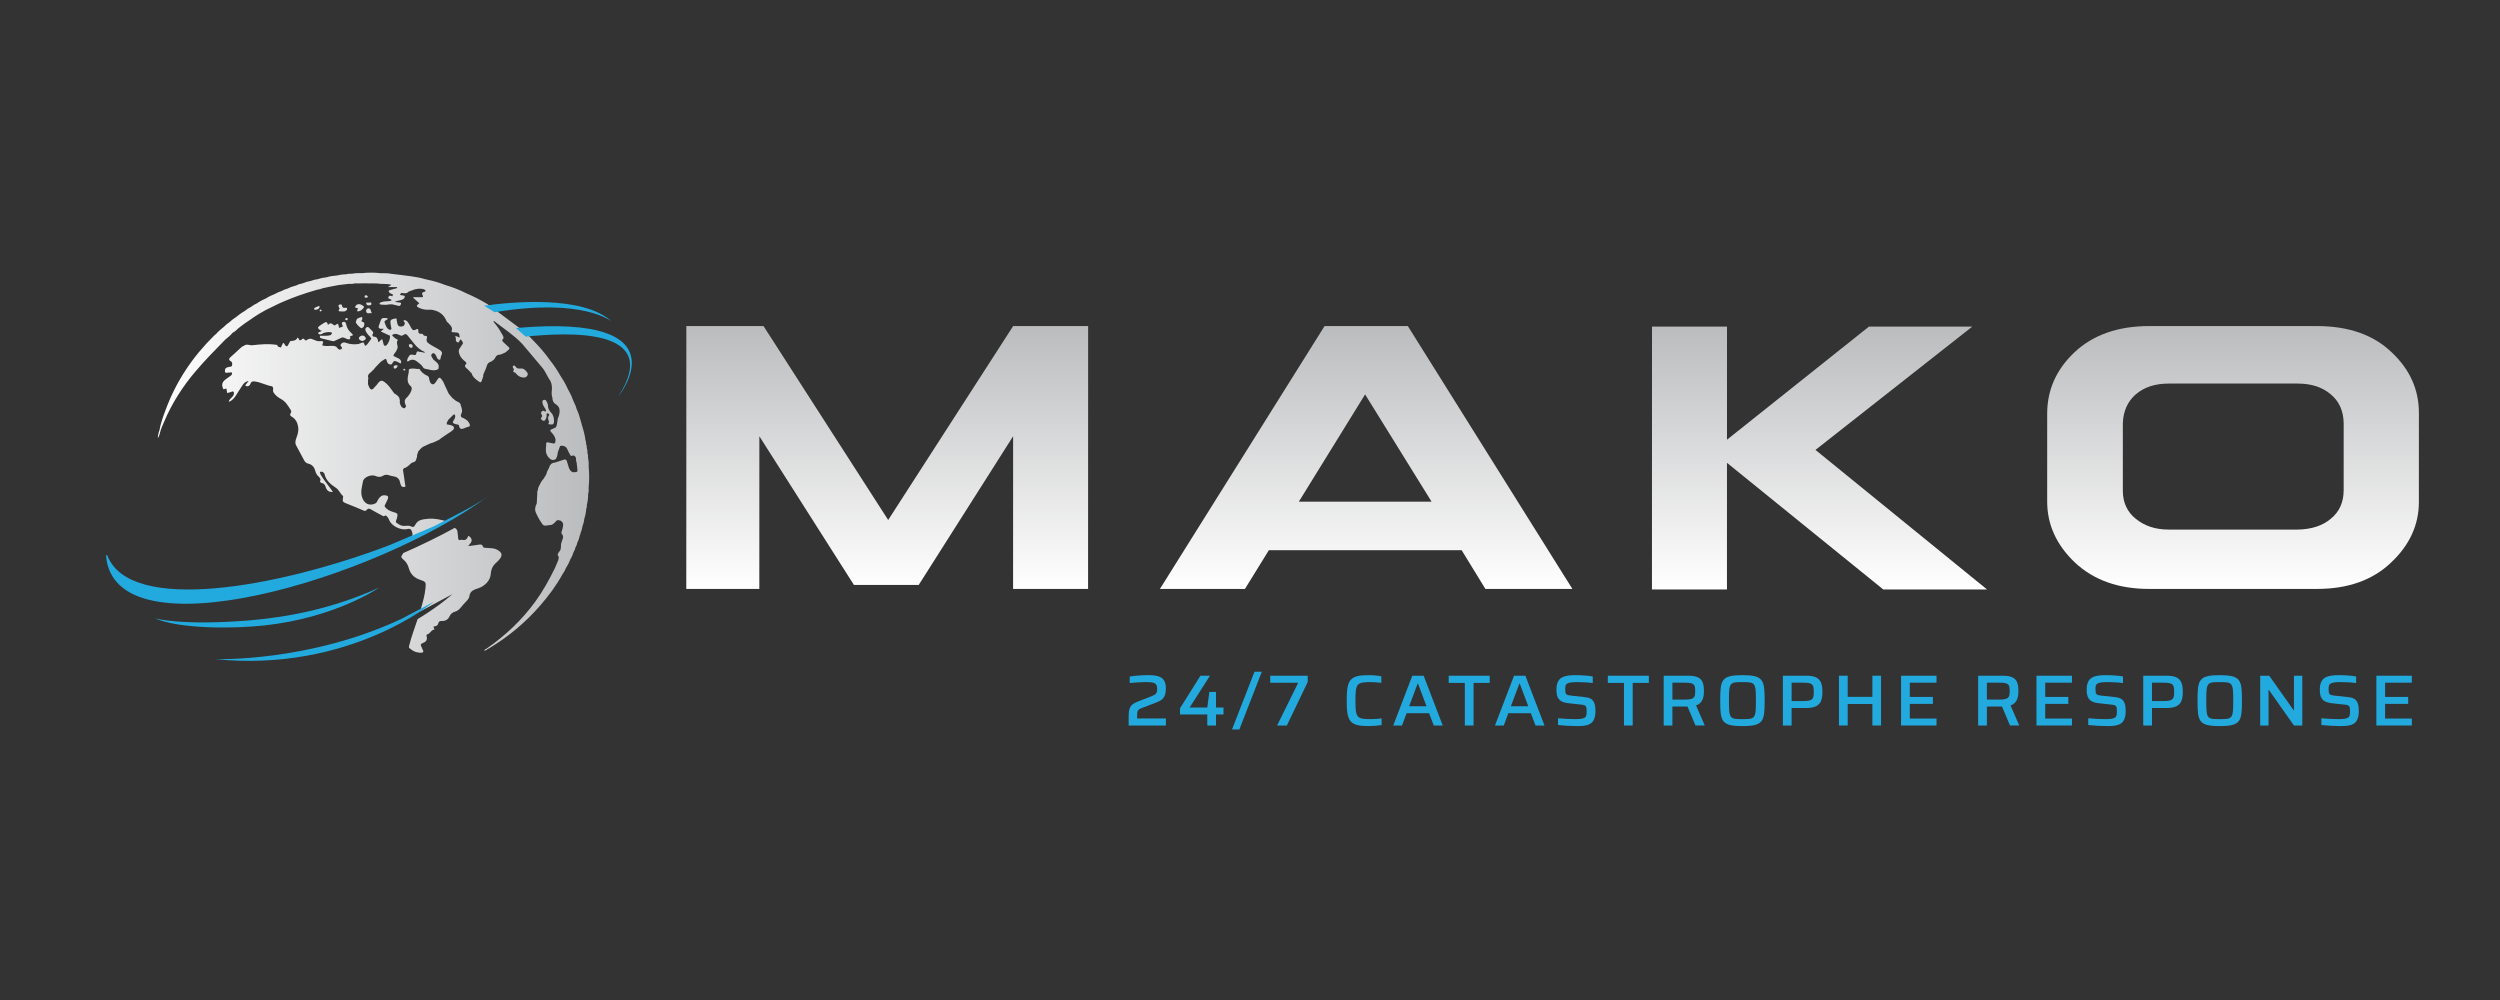
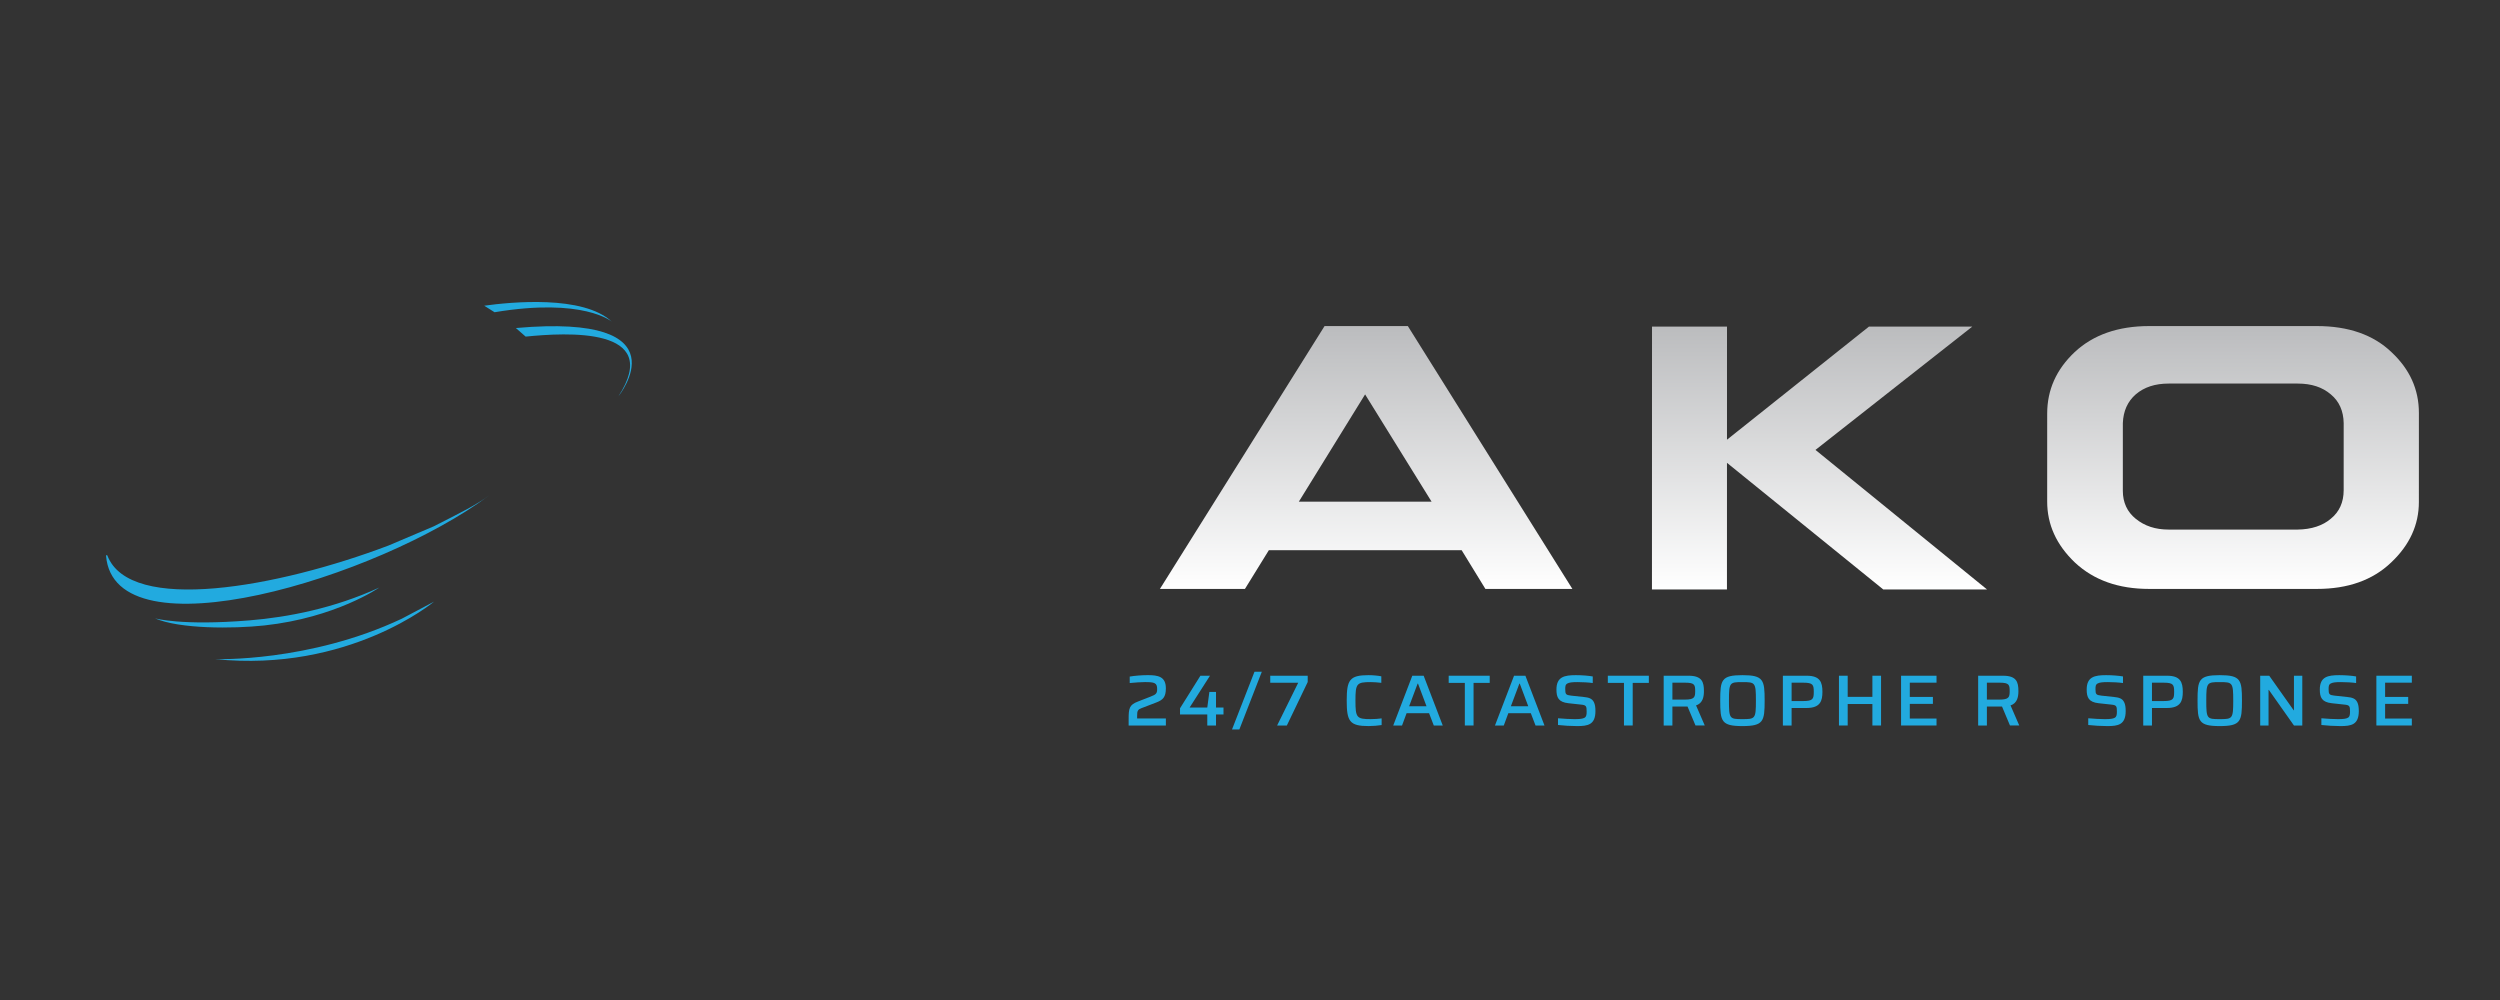
<svg xmlns="http://www.w3.org/2000/svg" xmlns:xlink="http://www.w3.org/1999/xlink" version="1.1" id="Layer_1" x="0px" y="0px" width="300px" height="120px" viewBox="0 0 300 120" xml:space="preserve">
  <rect x="0" y="0" width="300" height="120" fill="#333333" stroke="none" />
  <g id="Logo2_00000074416221456914054210000009405177705970172063_">
    <g>
      <linearGradient id="SVGID_1_" gradientUnits="userSpaceOnUse" x1="106.466" y1="70.672" x2="106.466" y2="39.129">
        <stop offset="0" style="stop-color:#FFFFFF" />
        <stop offset="1" style="stop-color:#BBBCBE" />
      </linearGradient>
-       <path fill="url(#SVGID_1_)" d="M110.243,70.196h-7.769L91.123,52.351l-0.004,18.321h-8.764l0.007-31.543h9.261l14.959,23.27 l14.996-23.27h8.999l-0.007,31.543h-8.999l0.003-18.321L110.243,70.196z" />
    </g>
    <g>
      <linearGradient id="SVGID_2_" gradientUnits="userSpaceOnUse" x1="163.938" y1="70.671" x2="163.938" y2="39.129">
        <stop offset="0" style="stop-color:#FFFFFF" />
        <stop offset="1" style="stop-color:#BBBCBE" />
      </linearGradient>
      <path fill="url(#SVGID_2_)" d="M168.941,39.129h-9.994L139.19,70.671h10.203l2.871-4.649h7.559h5.618h9.956l2.851,4.649h10.438 L168.941,39.129z M165.441,60.199h-2.855h-6.725l7.951-12.872l7.977,12.872H165.441z" />
    </g>
    <g>
      <linearGradient id="SVGID_3_" gradientUnits="userSpaceOnUse" x1="218.339" y1="70.735" x2="218.339" y2="39.192">
        <stop offset="0" style="stop-color:#FFFFFF" />
        <stop offset="1" style="stop-color:#BBBCBE" />
      </linearGradient>
      <path fill="url(#SVGID_3_)" d="M217.857,53.989l20.587,16.747h-12.452l-18.755-15.197l-0.003,15.197h-9l0.007-31.543h8.999 l-0.003,13.572l17.034-13.572h12.401L217.857,53.989z" />
    </g>
    <g>
      <linearGradient id="SVGID_4_" gradientUnits="userSpaceOnUse" x1="267.965" y1="70.672" x2="267.965" y2="39.129">
        <stop offset="0" style="stop-color:#FFFFFF" />
        <stop offset="1" style="stop-color:#BBBCBE" />
      </linearGradient>
      <path fill="url(#SVGID_4_)" d="M245.663,49.627c0-2.851,1.099-5.3,3.297-7.375c2.223-2.074,5.207-3.124,8.948-3.124h20.118 c3.793,0,6.776,1.049,8.946,3.124c2.197,2.05,3.296,4.474,3.296,7.299l-0.003,10.697c0,2.724-1.1,5.149-3.325,7.248 c-2.223,2.125-5.181,3.175-8.92,3.175h-20.118c-3.689,0-6.646-1.049-8.921-3.175c-2.223-2.125-3.321-4.549-3.32-7.323 L245.663,49.627z M275.72,63.549c1.674-0.025,3.008-0.475,3.977-1.3c1.02-0.825,1.543-1.974,1.543-3.424l0.002-8.048 c-0.026-1.475-0.548-2.625-1.542-3.449c-1.021-0.875-2.329-1.3-3.976-1.3h-15.488c-1.621,0-2.93,0.425-3.951,1.3 c-0.969,0.85-1.492,1.998-1.543,3.449l-0.001,8.123c-0.001,1.399,0.523,2.524,1.542,3.349c1.073,0.876,2.38,1.3,3.951,1.3H275.72z " />
    </g>
    <g id="Globe_00000147200654044001871510000005758998264053613991_">
      <linearGradient id="SVGID_5_" gradientUnits="userSpaceOnUse" x1="18.937" y1="55.525" x2="70.699" y2="55.525">
        <stop offset="0" style="stop-color:#FFFFFF" />
        <stop offset="1" style="stop-color:#BBBCBE" />
      </linearGradient>
-       <path fill="url(#SVGID_5_)" d="M48.819,64.999c0.012-0.004,0.022-0.011,0.03-0.02c0.095-0.099,0.205-0.19,0.336-0.273 c0.071-0.045,0.135-0.112,0.182-0.18c0.204-0.292,0.146-0.601,0.005-0.886c-0.138-0.275-0.412-0.161-0.644-0.129 c-0.724,0.099-1.686-0.397-1.992-1.028c-0.079-0.161-0.125-0.341-0.268-0.468c-0.091-0.08-0.143-0.253-0.34-0.09 c-0.092,0.075-0.236-0.037-0.345-0.097c-0.417-0.228-0.844-0.441-1.246-0.689c-0.221-0.136-0.381-0.155-0.541,0.054 c-0.115,0.149-0.219,0.14-0.407,0.055c-0.649-0.293-1.32-0.548-1.982-0.816c-0.501-0.202-0.519-0.232-0.44-0.747 c0.008-0.055,0.024-0.14-0.007-0.166c-0.345-0.284-0.468-0.728-0.862-0.987c-0.63-0.414-1.196-0.894-1.359-1.654 c-0.009-0.045-0.04-0.089-0.072-0.124c-0.106-0.119-0.268-0.19-0.407-0.142c-0.181,0.065,0.035,0.2-0.007,0.305 c0.425,0.74,1.005,1.386,1.496,2.109c-0.457,0.054-0.74-0.138-0.882-0.62c-0.068-0.228-0.16-0.376-0.417-0.433 c-0.165-0.037-0.303-0.115-0.209-0.331c0.073-0.166-0.069-0.288-0.159-0.414c-0.226-0.183-0.366-0.406-0.436-0.685 c-0.11-0.438-0.343-0.789-0.856-0.907c-0.235-0.053-0.39-0.203-0.497-0.408c-0.308-0.585-0.622-1.169-0.941-1.749 c-0.189-0.343-0.083-0.674,0.039-1c0.157-0.42,0.267-0.835,0.184-1.289c-0.091-0.492-0.294-0.911-0.756-1.18 c-0.204-0.119-0.263-0.265-0.137-0.435c0.118-0.161,0.068-0.278-0.02-0.418c-0.309-0.487-0.585-0.981-1.155-1.284 c-0.352-0.187-0.681-0.451-0.896-0.799c-0.082-0.155-0.039-0.316-0.024-0.476c-0.066-0.075-0.01-0.217-0.173-0.246 c-0.687-0.117-1.295-0.468-1.992-0.571c-0.288-0.043-0.454-0.017-0.559,0.246c-0.062,0.157-0.151,0.31-0.362,0.325 c-0.091,0.007-0.192-0.007-0.241-0.08c-0.047-0.072,0.045-0.124,0.085-0.178c0.083-0.114,0.173-0.222,0.297-0.379 c-0.373,0.065-0.572,0.263-0.727,0.491c-0.28,0.411-0.533,0.837-0.804,1.252c-0.205,0.313-0.436,0.605-0.849,0.769 c-0.003-0.188,0.107-0.288,0.203-0.392c0.075-0.081,0.162-0.152,0.232-0.235c0.14-0.168,0.244-0.394,0.137-0.563 c-0.106-0.166-0.308,0.036-0.471,0.051c-0.098,0.008-0.193,0.048-0.31,0.079c-0.018-0.132-0.037-0.248-0.05-0.364 c-0.015-0.144-0.065-0.235-0.231-0.131c-0.143,0.089-0.181,0.032-0.231-0.097c-0.14-0.36-0.095-0.668,0.207-0.946 c0.221-0.202,0.486-0.343,0.719-0.527c0.119-0.095,0.231-0.224,0.158-0.37c-0.059-0.12-0.205-0.008-0.312-0.023 c-0.049-0.006-0.103,0.015-0.152,0.007c-0.121-0.02-0.306,0.106-0.35-0.083c-0.047-0.199-0.037-0.414,0.203-0.527 c0.089-0.041,0.194-0.053,0.291-0.079c0.128-0.035,0.317-0.01,0.34-0.171c0.024-0.168,0.065-0.376-0.13-0.49 c-0.346-0.203-0.225-0.367,0.009-0.566c0.354-0.303,0.688-0.627,1.03-0.942c0.154-0.145,0.304-0.296,0.519-0.364 c0.335-0.288,0.713-0.006,1.065-0.072c0.92-0.103,1.84-0.186,2.765-0.053c0.144-0.008,0.205,0.075,0.239,0.189 c0.025,0.019,0.051,0.039,0.077,0.058c0.097,0.028,0.194,0.056,0.29,0.084c0.087-0.184,0.173-0.368,0.262-0.556 c0.241,0.071,0.191,0.416,0.48,0.416c0.162-0.16,0.225-0.374,0.344-0.556c0.023-0.096,0.111-0.086,0.181-0.09 c0.322-0.015,0.6-0.097,0.713-0.393c0.235,0.011,0.123,0.464,0.469,0.265c0.125-0.15,0.255-0.228,0.405-0.026 c0.176,0.237,0.287-0.054,0.434-0.046c0.243-0.15,0.459-0.019,0.675,0.065c0.197,0.076,0.383,0.17,0.61,0.162 c0.568-0.021,0.569-0.016,0.383,0.49c0.396,0.164,0.814,0.056,1.221,0.07c0.259,0.009,0.47,0.037,0.604,0.265 c0.101,0.169,0.251,0.225,0.448,0.152c0.041-0.079,0.169-0.149,0.076-0.247c-0.129-0.135-0.234-0.26-0.068-0.428 c0.183-0.185,0.394-0.192,0.623-0.085c0.467,0.16,0.948,0.195,1.439,0.123c0.024-0.013,0.05-0.023,0.075-0.027 c0.091-0.032,0.184-0.065,0.274-0.1c0.19-0.075,0.301-0.123,0.373,0.164c0.087,0.348,0.246,0.065,0.365-0.031 c0.154-0.214,0.309-0.428,0.463-0.642c-0.09-0.245-0.337-0.379-0.475-0.592c-0.099-0.152-0.215-0.294-0.238-0.479 c-0.019-0.148,0.043-0.245,0.19-0.313c0.146-0.068,0.206,0.024,0.282,0.102c0.111,0.115,0.218,0.233,0.335,0.342 c0.117,0.11,0.184,0.214,0.082,0.374c-0.097,0.153-0.041,0.312,0.145,0.325c0.367,0.025,0.446,0.244,0.484,0.518 c0.007,0.056,0.017,0.121,0.097,0.135c0.098-0.138,0.218-0.253,0.4-0.369c0.059,0.211,0.125,0.4,0.161,0.595 c0.046,0.235,0.169,0.258,0.366,0.15c0.28-0.334,0.42-0.714,0.418-1.14v-0.001c-0.361-0.167-0.721-0.333-1.106-0.51 c0.134-0.121,0.233-0.209,0.337-0.302c-0.111-0.074-0.209-0.004-0.301-0.017c-0.217-0.028-0.365-0.113-0.28-0.355 c0.043-0.124,0.083-0.249,0.127-0.374c0.213-0.61,0.213-0.61,0.923-0.548c0.044,0.067-0.004,0.111-0.049,0.152 c-0.123,0.113-0.398,0.136-0.295,0.386c0.123,0.294,0.184,0.631,0.505,0.813c0.103,0.058,0.249,0.082,0.309-0.085 c-0.046-0.279-0.127-0.558-0.126-0.838c0.001-0.327,0.35-0.332,0.576-0.389c0.252-0.063,0.146,0.183,0.19,0.294 c0.026,0.065,0.034,0.138,0.046,0.208c0.072,0.438,0.292,0.551,0.768,0.392c0.102-0.169,0.264-0.332,0.037-0.527 c-0.039-0.033-0.064-0.118,0.001-0.155c0.045-0.025,0.123-0.023,0.175-0.006c0.231,0.079,0.337,0.274,0.45,0.456 c0.094,0.15,0.169,0.313,0.251,0.47c0.14,0.228,0.293,0.372,0.591,0.17c0.178-0.12,0.28-0.025,0.264,0.17 c-0.02,0.251,0.085,0.383,0.368,0.359c0.097-0.008,0.19,0.022,0.22,0.106c0.082,0.223,0.403,0.086,0.448,0.225 c0.048,0.148-0.099,0.334-0.031,0.514c0.021,0.055,0.043,0.11,0.066,0.165c0.432,0.396,0.998,0.603,1.484,0.924 c0.256,0.17,0.366,0.328,0.229,0.606c-0.047,0.095-0.065,0.204-0.098,0.306c-0.033,0.098-0.009,0.256-0.136,0.268 c-0.144,0.013-0.243-0.113-0.307-0.235c-0.065-0.128-0.104-0.271-0.188-0.386c-0.176-0.241-0.365-0.218-0.518,0.05 c0.031,0.208,0.164,0.372,0.27,0.548c0.278,0.272,0.705,0.446,0.638,0.936c-0.026,0.195-0.043,0.247-0.299,0.313 c-0.467,0.121-0.839-0.069-1.253-0.126c-0.13-0.018-0.256-0.067-0.316-0.178c-0.155-0.282-0.419-0.462-0.662-0.663 c-0.326-0.251-0.665-0.392-1.057-0.11c-0.056,0.04-0.139,0.094-0.198,0.017c-0.027-0.034-0.003-0.11,0.012-0.164 c0.034-0.126,0.062-0.256,0.167-0.353c0.091-0.256,0.306-0.314,0.543-0.245c0.229,0.067,0.357,0.043,0.387-0.199 c0.031-0.246,0.184-0.239,0.374-0.153c0.232-0.017,0.442,0.135,0.677,0.077c-0.026-0.025-0.049-0.06-0.081-0.074 c-0.957-0.4-1.408-1.262-2.026-1.968c-0.163-0.186-0.309-0.222-0.463-0.086c-0.183,0.16-0.335,0.12-0.513,0.034 c-0.255-0.124-0.516-0.205-0.797-0.068c-0.026,0.049-0.053,0.098-0.079,0.148c0.211,0.125,0.334,0.355,0.589,0.431 c0.038,0.011,0.096,0.089,0.092,0.095c-0.309,0.358,0.179,0.794-0.129,1.15c-0.053,0.288-0.377,0.451-0.398,0.753 c0.202,0.096,0.407,0.187,0.604,0.292c0.238,0.127,0.375,0.308,0.306,0.583c-0.119,0.027-0.193-0.049-0.278-0.09 c-0.551-0.269-0.551-0.27-0.845,0.222c-0.276,0.066-0.476-0.07-0.543-0.284c-0.142-0.449-0.121-0.456-0.527-0.185 c-0.083,0.055-0.163,0.11-0.245,0.166c-0.203,0.212-0.407,0.424-0.612,0.636c-0.047,0.057-0.096,0.114-0.143,0.171 c-0.048,0.095-0.121,0.169-0.218,0.222l0.001,0.001c-0.188,0.275-0.633,0.405-0.542,0.839c0.054,0.072,0.053,0.143-0.001,0.215 c-0.006,0.19-0.012,0.38-0.018,0.57c0.054,0.145,0.091,0.299,0.167,0.433c0.134,0.233,0.309,0.346,0.53,0.069 c0.129-0.142,0.258-0.284,0.388-0.426c0.402-0.594,0.609-0.608,1.195-0.06c0.342,0.32,0.582,0.737,0.867,1.11 c0.335,0.195,0.66,0.398,0.667,0.826c0.028,0.008,0.038,0.018,0.031,0.031c-0.007,0.013-0.015,0.02-0.023,0.02 c0.001,0.095,0.001,0.19,0.002,0.286c0.094,0.298,0.178,0.604,0.597,0.636c0.053-0.089,0.107-0.179,0.161-0.268 c-0.259-0.513-0.225-0.776,0.146-1.089c0.264-0.308,0.494-0.631,0.533-1.041c-0.026-0.072-0.052-0.143-0.077-0.215 c-0.635-0.501-0.393-1.129-0.285-1.738c-0.002-0.124-0.024-0.251,0.057-0.364c0.344-0.104,0.689-0.05,1.034-0.003 c0.068-0.024,0.134-0.027,0.201,0.007c0.204,0.355,0.503,0.61,0.894,0.784c0.142,0.064,0.264,0.18,0.251,0.359 c0.086,0.284,0.074,0.631,0.501,0.7c0.221-0.114,0.336-0.308,0.453-0.507c0.234-0.396,0.337-0.396,0.614-0.015 c0.166,0.227,0.255,0.488,0.369,0.738c0.133,0.293,0.274,0.584,0.411,0.875c0.306,0.417,0.644,0.802,1.15,1.022 c0.18,0.079,0.302,0.206,0.305,0.406c0.125,0.336,0.241,0.668,0.053,1.023c-0.067,0.126-0.068,0.276,0.037,0.402 c0.408,0.154,0.766,0.365,0.953,0.762c0.088,0.188,0.095,0.343-0.18,0.395c-0.122,0.023-0.243,0.07-0.356,0.12 c-0.336,0.145-0.636,0.234-0.717-0.258c-0.032-0.189-0.236-0.149-0.371-0.188c-0.423-0.122-0.454-0.185-0.234-0.532 c0.136-0.211,0.233-0.423,0.063-0.659c-0.051,0.024-0.102,0.048-0.153,0.071c-0.195,0.195-0.39,0.39-0.585,0.585 c-0.074,0.181-0.261,0.333-0.168,0.559c0.162,0.031,0.325,0.051,0.482,0.094c0.412,0.11,0.484,0.382,0.163,0.646 c-0.178,0.148-0.388,0.264-0.582,0.394c-0.253,0.172-0.506,0.344-0.759,0.515c-0.149,0.155-0.338,0.254-0.539,0.337 c-0.237,0.136-0.492,0.232-0.761,0.292c-0.306,0.142-0.612,0.284-0.918,0.426c-0.199,0.154-0.373,0.331-0.524,0.528 c0.007,0.023,0,0.041-0.02,0.055c-0.035,0.108-0.072,0.217-0.107,0.325c-0.003,0.022-0.008,0.044-0.022,0.063 c-0.004,0.143,0.009,0.288-0.077,0.417c-0.018,0.277-0.186,0.425-0.466,0.479c-0.308,0.128-0.455,0.443-0.765,0.569 c-0.04,0.043-0.079,0.088-0.152,0.067c-0.186,0.07-0.246,0.181-0.213,0.379c0.093,0.539,0.163,1.082,0.234,1.624 c0.012,0.093,0.125,0.228-0.032,0.278c-0.159,0.052-0.346,0.029-0.435-0.13c-0.075-0.133-0.114-0.288-0.146-0.437 c-0.087-0.397-0.328-0.625-0.761-0.686c-0.198-0.028-0.394-0.084-0.585-0.146c-0.244-0.078-0.459-0.074-0.684,0.068 c-0.283,0.18-0.585,0.179-0.9,0.033c-0.503-0.233-1.414,0.13-1.507,0.64c-0.119,0.647-0.342,1.281-0.089,1.971 c0.258,0.707,0.831,1.019,1.554,0.691c0.203-0.092,0.248-0.32,0.358-0.49c0.186-0.287,0.396-0.53,0.805-0.498 c0.376,0.029,0.474,0.171,0.328,0.492c-0.115,0.249-0.237,0.495-0.356,0.743c0.001,0.034,0.001,0.067,0.001,0.101 c0.232,0.356,0.585,0.541,1,0.661c0.59,0.169,0.595,0.206,0.476,0.747c-0.041,0.187-0.238,0.423-0.043,0.566 c0.261,0.19,0.555,0.385,0.923,0.364c0.3-0.016,0.589-0.078,0.883,0.09c0.215,0.122,0.354-0.069,0.437-0.23 c0.308-0.603,0.858-0.64,1.49-0.71c0.811-0.091,1.531,0.1,2.272,0.299 M57.989,44.95c-0.001,0.001-0.001,0.002-0.001,0.003 C58.008,44.948,58.001,44.95,57.989,44.95z M40.17,39.062c-0.261-0.099-0.471-0.497-0.819-0.056 c-0.069-0.418-0.257-0.418-0.52-0.219c-0.109,0.082-0.237,0.14-0.348,0.219c-0.42,0.3-0.419,0.317-0.038,0.652 c0.055,0.017,0.111,0,0.167-0.015c-0.039,0.037-0.069,0.083-0.094,0.135c-0.126,0.07-0.393,0.055-0.316,0.252 c0.047,0.12,0.287,0.131,0.442,0.029c0.262-0.174,0.561-0.2,0.866-0.209c0.1,0.038,0.247-0.027,0.304,0.08 c0.069,0.134-0.093,0.193-0.153,0.286c-0.333,0.101-0.675,0.069-1.015,0.077c-0.09,0.002-0.228-0.052-0.259,0.073 c-0.028,0.118,0.076,0.211,0.183,0.24c0.445,0.119,0.894,0.229,1.344,0.328c0.121,0.027,0.252-0.01,0.36-0.084 c0.255-0.117,0.51-0.234,0.766-0.352c0.246-0.032,0.425,0.13,0.637,0.192c0.293,0.086,0.391,0.013,0.339-0.251 c-0.022-0.113,0.056-0.122,0.116-0.132c0.343-0.053,0.195-0.193,0.06-0.314c-0.287-0.259-0.52-0.548-0.614-0.919 c-0.055-0.215-0.082-0.534-0.4-0.441c-0.321,0.094-0.054,0.357-0.026,0.546c-0.153,0.058-0.301,0.114-0.447,0.17 c-0.087-0.167-0.042-0.36-0.178-0.499C40.383,38.901,40.265,38.965,40.17,39.062z M65.144,50.469 c0.222,0.124,0.278-0.098,0.356-0.209c0.138-0.199,0.059-0.454,0.121-0.685c0.233,0.064,0.382,0.134,0.219,0.352 c-0.115,0.154-0.073,0.316-0.031,0.48c0.026,0.1,0.117,0.19,0.05,0.305c-0.134,0.23,0.032,0.204,0.198,0.226 c0.314,0.041,0.416-0.064,0.424-0.36c0.009-0.398-0.056-0.758-0.349-1.058c-0.241-0.246-0.377-0.53-0.379-0.867 c0.007-0.161-0.077-0.295-0.144-0.433c-0.068-0.14-0.14-0.296-0.358-0.229c-0.219,0.067-0.165,0.241-0.146,0.386 c0.043,0.327,0.31,0.562,0.419,0.863l0,0c-0.02,0.079,0.018,0.232-0.161,0.112c-0.118-0.081-0.236-0.093-0.338,0.015 c-0.098,0.103-0.153,0.213-0.047,0.351c0.077,0.099,0.125,0.224,0.028,0.33C64.807,50.265,64.987,50.381,65.144,50.469z M61.65,44.65c0.23,0.04,0.298,0.233,0.444,0.354c0.196,0.163,0.421,0.31,0.821,0.302c0.253,0,0.541-0.332,0.367-0.581 c-0.194-0.278-0.421-0.553-0.849-0.501c-0.23,0.028-0.418-0.016-0.556-0.215c-0.051-0.075-0.136-0.208-0.272-0.117 c-0.109,0.073-0.102,0.177-0.012,0.278c0.08,0.091,0.071,0.199,0.031,0.305C61.601,44.539,61.537,44.63,61.65,44.65z M43.357,38.545c0.138-0.254,0.138-0.254,0.093-0.518c-0.625,0.182-0.625,0.182-0.74,0.579c-0.004,0.012-0.01,0.022-0.012,0.034 c-0.034,0.146,0.546,0.769,0.697,0.745c0.035-0.006,0.062-0.041,0.096-0.056c0.212-0.091,0.205-0.266,0.226-0.448 C43.751,38.604,43.482,38.651,43.357,38.545z M43.544,36.675c-0.139-0.082-0.274-0.169-0.445-0.178c-0.013,0-0.026-0.001-0.038,0 c-0.216,0.008-0.368,0.127-0.427,0.298c-0.066,0.192,0.14,0.135,0.242,0.171c0.102,0.037,0.068,0.1,0.032,0.169 c-0.139,0.277,0.045,0.245,0.224,0.194c0.198-0.058,0.341-0.189,0.469-0.341C43.712,36.855,43.691,36.762,43.544,36.675z M41.373,36.942c-0.2,0.007-0.315-0.057-0.328-0.25c-0.012-0.176-0.127-0.173-0.268-0.147c-0.184,0.034-0.171,0.154-0.134,0.272 c0.023,0.077,0.131,0.18,0.108,0.213c-0.311,0.444,0.095,0.311,0.31,0.343c0.105-0.004,0.233,0.02,0.328-0.021 c0.133-0.058,0.284-0.153,0.264-0.315C41.635,36.881,41.47,36.938,41.373,36.942z M43.068,40.609 c0.007,0.167,0.223,0.27,0.43,0.322c0.171-0.065,0.407-0.187,0.401-0.319c-0.007-0.15-0.194-0.356-0.409-0.348 C43.286,40.273,43.06,40.411,43.068,40.609z M44.247,37c-0.191-0.023-0.366,0.188-0.299,0.404 c0.106,0.341,0.411,0.097,0.677,0.196C44.469,37.357,44.534,37.035,44.247,37z M38.235,36.735c-0.184,0.101-0.45,0.11-0.539,0.311 c-0.058,0.129,0.106,0.115,0.188,0.121c0.251-0.013,0.42-0.116,0.473-0.341C38.373,36.761,38.29,36.705,38.235,36.735z M49.347,41.735c0.184,0.006,0.155-0.107,0.161-0.213c0.011-0.18-0.098-0.226-0.249-0.217c-0.13-0.01-0.216,0.017-0.193,0.154 C49.093,41.609,49.15,41.728,49.347,41.735z M47.533,43.832c-0.144,0.006-0.293,0.035-0.297,0.207 c-0.002,0.092,0.033,0.189,0.163,0.203c0.157-0.05,0.267-0.15,0.305-0.295C47.74,43.811,47.609,43.829,47.533,43.832z M43.916,35.43c-0.119-0.023-0.156,0.068-0.169,0.147c-0.021,0.136,0.105,0.143,0.198,0.155c0.102,0.014,0.158-0.053,0.197-0.161 C44.101,35.494,44.015,35.45,43.916,35.43z M41.427,38.282c-0.016,0.109,0.085,0.133,0.166,0.145 c0.102,0.015,0.112-0.069,0.128-0.138c0.007-0.082-0.019-0.141-0.123-0.117C41.528,38.188,41.438,38.199,41.427,38.282z M44.25,36.316c-0.031,0.001-0.06,0.001-0.09,0.002c-0.08-0.011-0.205-0.058-0.207,0.053c-0.005,0.159,0.086,0.282,0.29,0.275 c0.052-0.005,0.103-0.01,0.154-0.014c0.152-0.037,0.218-0.14,0.157-0.266C44.495,36.243,44.358,36.313,44.25,36.316z M38.466,37.145c-0.084-0.006-0.105,0.046-0.107,0.109c-0.003,0.07,0.041,0.108,0.114,0.109c0.072,0.001,0.123-0.034,0.117-0.104 C38.585,37.195,38.535,37.158,38.466,37.145z M48.472,44.236c-0.027,0.044-0.078,0.089-0.08,0.137 c-0.003,0.081,0.087,0.072,0.142,0.078c0.045,0.004,0.113,0.006,0.108-0.062C48.637,44.306,48.561,44.277,48.472,44.236z M58.474,36.481c-0.794-0.472-1.615-0.902-2.477-1.268c-0.807-0.408-1.646-0.74-2.519-0.998c-0.791-0.309-1.607-0.541-2.444-0.708 c-0.546-0.17-1.111-0.269-1.679-0.35c-0.379-0.063-2.222-0.28-2.502-0.309c0,0-0.001,0-0.002,0.001 c-0.176-0.078-0.801-0.06-0.927-0.063c-0.093-0.002-0.186-0.004-0.279-0.006c-0.73-0.085-1.461-0.084-2.192-0.001l0,0 c-0.406-0.004-0.813-0.022-1.213,0.07c-0.233,0.006-0.47-0.016-0.692,0.069c-0.388-0.001-0.767,0.055-1.142,0.145 c-0.419,0.027-0.832,0.093-1.232,0.216c0.024,0.001,0.043,0.003,0.058,0.005c-0.016-0.001-0.035-0.003-0.058-0.005 c-0.358,0.028-0.705,0.102-1.041,0.221c-0.291,0.036-0.571,0.107-0.841,0.213c-0.341,0.061-0.672,0.155-0.991,0.287 c-0.057,0.02-0.114,0.039-0.171,0.06c-0.186,0.006-0.346,0.083-0.505,0.162c-0.057,0.02-0.114,0.04-0.17,0.06l0,0 c-0.343,0.084-0.671,0.204-0.982,0.363c-0.245,0.063-0.477,0.154-0.692,0.282c-0.271,0.078-0.52,0.197-0.761,0.336 c-0.372,0.145-0.732,0.311-1.067,0.523c-0.407,0.178-0.797,0.386-1.157,0.637c-0.276,0.102-0.49,0.294-0.736,0.442 c-0.232,0.112-0.448,0.248-0.639,0.416c-0.404,0.23-0.776,0.501-1.13,0.793c-0.268,0.169-0.517,0.361-0.743,0.578 c-0.253,0.166-0.48,0.359-0.688,0.573c-0.336,0.259-0.653,0.537-0.932,0.85c-0.075,0.063-0.153,0.122-0.222,0.19 c-2.613,2.561-4.562,5.505-5.807,8.852c-0.307,0.824-0.618,1.649-0.764,2.517c-0.117,0.303-0.182,0.615-0.196,0.938 c0.163-0.213,0.211-0.462,0.274-0.706c0.102-0.44,0.313-0.843,0.486-1.259c0.917-2.198,2.203-4.201,3.765-6.042 c1.112-1.311,2.326-2.546,3.536-3.781c0.32-0.27,0.652-0.531,0.917-0.853c0.28-0.138,0.493-0.352,0.711-0.56l0,0 c0.222-0.169,0.444-0.337,0.665-0.505c0.431-0.294,0.86-0.589,1.291-0.884c0.18-0.113,0.358-0.226,0.537-0.34 c0.254-0.145,0.508-0.29,0.763-0.435c0.534-0.261,1.068-0.523,1.602-0.785c0.279-0.12,0.558-0.241,0.838-0.362 c0.23-0.093,0.459-0.186,0.689-0.279c0.254-0.095,0.508-0.19,0.763-0.286c0.355-0.12,0.711-0.24,1.067-0.36 c0.383-0.117,0.765-0.234,1.147-0.35c0.262-0.048,0.522-0.1,0.767-0.204c0.252-0.054,0.504-0.108,0.756-0.162 c0.356-0.068,0.714-0.136,1.07-0.204c0.344-0.042,0.688-0.084,1.032-0.126c0.058-0.001,0.12-0.007,0.187-0.023 c0.027-0.001,0.054-0.001,0.083-0.002c0.213,0.003,0.43,0.02,0.637-0.052c0.001,0,0.001,0,0.001,0 c0.422-0.004,0.843-0.006,1.265-0.01c0.476,0.005,0.951,0.009,1.426,0.013l0,0c0.568,0.107,1.158-0.011,1.725,0.157 c-0.049,0.168-0.282,0.104-0.337,0.276c0.293,0,0.571-0.001,0.85,0.001c0.094,0.001,0.218-0.036,0.214,0.12 c-0.282,0.079-0.56,0.166-0.843,0.232c-0.236,0.055-0.208,0.176-0.098,0.305c0.059,0.069,0.154,0.135,0.245,0.154 c0.254,0.052,0.171,0.177,0.098,0.309c-0.15-0.085-0.325-0.153-0.431,0.022c-0.209,0.348,0.318,0.228,0.351,0.441 c-0.179,0.126-0.385,0.107-0.581,0.121c-0.241,0.017-0.481,0.036-0.703,0.13c-0.077,0.033-0.178,0.07-0.154,0.173 c0.018,0.08,0.115,0.09,0.184,0.097c0.327,0.033,0.655,0.051,0.978-0.034c0.112-0.001,0.225-0.001,0.337-0.001l0,0 c0.255,0.059,0.512,0.11,0.764,0.18c0.232,0.064,0.251-0.111,0.3-0.23c0.071-0.176-0.096-0.151-0.195-0.167 c-0.169-0.029-0.348-0.015-0.529-0.124c0.291-0.069,0.555-0.131,0.819-0.193c0.201-0.073,0.374-0.223,0.362-0.4 c-0.009-0.149-0.253-0.124-0.402-0.152c-0.35-0.067-0.012-0.192-0.031-0.286c0.322,0.039,0.657,0.143,0.91-0.161 c0.256-0.091,0.512-0.182,0.768-0.274c0.154-0.024,0.309-0.048,0.463-0.072c0.261,0.012,0.53,0,0.753,0.166 c0.058,0.111,0.018,0.187-0.104,0.211c-0.281,0.056-0.341,0.191-0.208,0.426c0.087,0.154,0.047,0.235-0.163,0.226 c-0.278-0.013-0.558-0.003-0.837-0.006c-0.15-0.001-0.215,0.025-0.06,0.138c0.218,0.197,0.436,0.393,0.657,0.591 c-0.406,0.311-0.394,0.387,0.08,0.598c0.415,0.185,0.855,0.201,1.302,0.173c0.822,0.101,1.45,0.456,1.801,1.188 c0.066,0.137,0.111,0.294,0.263,0.382c0.257,0.281,0.594,0.52,0.436,0.978c-0.06,0.173,0.127,0.158,0.252,0.164 c0.633,0.034,0.644,0.044,0.722,0.641c-0.168-0.068-0.335-0.135-0.532-0.214c0.007,0.187,0.103,0.331,0.06,0.499 c-0.038,0.149,0.118,0.239,0.23,0.286c0.146,0.061,0.146-0.114,0.21-0.183c0.055-0.058,0.066-0.154,0.168-0.174 c0,0.001,0,0.001,0,0.001c0.077,0.117,0.154,0.234,0.23,0.351c0.003,0.048,0.007,0.097,0.011,0.145 c-0.127,0.191-0.254,0.382-0.38,0.574c-0.185,0.229-0.121,0.472-0.038,0.713c0.139,0.4,0.445,0.683,0.779,0.944 c0.018,0.066,0.077,0.171,0.051,0.193c-0.376,0.334-0.014,0.489,0.181,0.686c0.152,0.154,0.301,0.311,0.453,0.466 c0.089,0.341,0.329,0.577,0.606,0.794c0.509,0.4,0.541,0.392,0.711-0.225c0.085-0.128,0.069-0.272,0.077-0.412 c0-0.001,0-0.002-0.001-0.003c0.001,0,0.001,0,0.002,0c0.103-0.235,0.205-0.469,0.308-0.704c0.115-0.285,0.128-0.626,0.46-0.79 c0.02-0.007,0.039-0.017,0.06-0.027c0.097-0.012,0.173-0.058,0.236-0.128c0.18-0.1,0.314-0.236,0.388-0.42 c0.106-0.202,0.262-0.318,0.519-0.327c0.13-0.005,0.256-0.084,0.382-0.13c0.289-0.087,0.496-0.278,0.701-0.473 c0.11-0.105,0.124-0.189,0.002-0.298c-0.237-0.213-0.466-0.434-0.699-0.652c-0.043-0.082-0.133-0.181-0.048-0.255 c0.212-0.183,0.107-0.358,0.013-0.535c-0.088-0.167-0.19-0.327-0.287-0.489c-0.223-0.419-0.537-0.781-0.837-1.15l0,0 c0.165-0.085,0.243,0.06,0.332,0.128c1.064,0.811,2.188,1.56,3.112,2.522c0.11,0.128,0.22,0.256,0.328,0.385 c0.678,0.804,1.355,1.608,2.033,2.412c0.465,0.511,0.667,1.167,1.067,1.714c0.146,0.315,0.186,0.647,0.169,0.986 c-0.035,0.326-0.06,0.65,0.045,0.969c0.005,0.017,0.009,0.033,0.016,0.05c-0.015,0.323,0.144,0.614,0.397,0.767 c0.42,0.255,0.497,0.591,0.461,1c-0.026,0.121-0.05,0.243-0.075,0.364c-0.069,0.186-0.167,0.365-0.165,0.568 c-0.077,0.286-0.031,0.6-0.235,0.855c-0.125,0.057-0.244,0.13-0.374,0.168c-0.32,0.094-0.327,0.241-0.11,0.447 c0.247,0.234,0.407,0.513,0.478,0.835c-0.04,0.523-0.04,0.523-0.576,0.41c-0.048-0.01-0.101-0.013-0.146-0.031 c-0.345-0.131-0.46-0.005-0.405,0.315c-0.057,0.453-0.095,0.909,0.186,1.315c0.168,0.243,0.398,0.48,0.732,0.432 c0.33-0.047,0.358-0.366,0.436-0.614c0.024-0.077,0.016-0.164,0.023-0.247c0.098-0.272,0.197-0.542,0.295-0.813 c0.457-0.086,0.752,0.072,0.906,0.492c0.073,0.2,0.201,0.383,0.303,0.575c0.047,0.088,0.081,0.162,0.225,0.111 c0.261-0.093,0.396,0.046,0.464,0.268c0.006,0.042,0.009,0.084,0.014,0.127c-0.006,0.128-0.009,0.256,0.064,0.372c0,0,0,0,0,0.001 c0.024,0.208,0.043,0.417,0.072,0.625c0.078,0.573,0.079,0.573-0.52,0.584c-0.27-0.103-0.398-0.315-0.481-0.557 c-0.083-0.246-0.163-0.494-0.23-0.745c-0.059-0.225-0.19-0.272-0.412-0.195c-0.318,0.111-0.639,0.213-0.959,0.317 c-0.001-0.001-0.001-0.001-0.003-0.002c-0.007-0.009-0.045,0.01-0.066,0.025c-0.483,0.027-0.635,0.354-0.744,0.72 c-0.153,0.219-0.248,0.46-0.306,0.714c-0.102,0.167-0.203,0.334-0.304,0.5c-0.199,0.212-0.354,0.45-0.46,0.715 c-0.129,0.197-0.217,0.408-0.234,0.641c-0.074,0.137-0.086,0.282-0.072,0.43c-0.02,0.379-0.039,0.759-0.058,1.138 c-0.005,0.026-0.011,0.051-0.015,0.077c-0.196,0.362-0.249,0.73-0.075,1.114c0.219,0.487,0.488,0.951,0.8,1.392 c0.246,0.212,0.521,0.086,0.789,0.058c0.459,0.018,0.658-0.326,0.921-0.58c0.394-0.051,0.645,0.101,0.749,0.463 c-0.009,0.299-0.07,0.589-0.179,0.869c-0.065,0.166-0.046,0.3,0.107,0.409l0,0c0.014,0.059,0.029,0.118,0.042,0.177 c0.003,0.042,0.021,0.089,0.032,0.13c-0.069,0.204-0.137,0.409-0.206,0.613c-0.138,0.344,0.039,0.752-0.238,1.07 c-0.123,0.148-0.276,0.378-0.186,0.491c0.173,0.216,0.076,0.386,0.033,0.581c-0.131,0.309-0.26,0.617-0.391,0.926 c-0.696,1.415-1.455,2.797-2.399,4.086c-1.582,2.161-3.521,3.997-5.762,5.557c-0.123,0.065-0.275,0.1-0.322,0.296 c0.186-0.041,0.302-0.119,0.41-0.215c0.076-0.041,0.156-0.078,0.229-0.123c2.299-1.393,4.318-3.082,6.048-5.07 c1.035-1.19,1.974-2.442,2.717-3.816c0.006-0.007,0.011-0.015,0.016-0.023c0.159-0.209,0.283-0.435,0.373-0.676 c0.221-0.339,0.402-0.693,0.537-1.068c0.173-0.267,0.294-0.555,0.385-0.853c0.114-0.173,0.19-0.361,0.229-0.561 c0.116-0.181,0.186-0.38,0.224-0.588c0.153-0.291,0.243-0.6,0.312-0.916c0.067-0.061,0.066-0.142,0.072-0.222 c0.116-0.253,0.189-0.518,0.226-0.791c0.114-0.301,0.198-0.611,0.226-0.93c0.13-0.391,0.206-0.791,0.231-1.2h0.001 c0.082-0.14,0.073-0.294,0.074-0.446c0.104-0.443,0.16-0.89,0.154-1.344c0.089-0.244,0.068-0.495,0.061-0.746 c0.081-0.832,0.084-1.665,0.003-2.497c-0.001-0.049-0.002-0.097-0.003-0.146c0.023-0.336-0.02-0.667-0.078-0.997 c0.007-0.154,0.016-0.308-0.057-0.454c-0.004-0.04-0.008-0.08-0.012-0.12c0.011-0.195-0.012-0.386-0.079-0.571 c0.007-0.13,0.006-0.258-0.064-0.377c-0.005-0.041-0.011-0.082-0.017-0.122c0.014-0.126-0.008-0.246-0.068-0.36 c-0.07-0.583-0.213-1.151-0.391-1.712c-0.054-0.19-0.108-0.38-0.161-0.569c-0.134-0.514-0.283-1.022-0.516-1.506 c-0.063-0.275-0.168-0.536-0.309-0.785c0.002-0.061-0.012-0.115-0.069-0.152c-0.027-0.069-0.055-0.137-0.082-0.205 c-0.155-0.449-0.372-0.872-0.61-1.287c-0.251-0.575-0.571-1.116-0.921-1.642c-0.337-0.599-0.723-1.169-1.154-1.713 c-0.61-0.866-1.297-1.674-2.055-2.43c-0.341-0.369-0.697-0.723-1.064-1.067 M54.279,71.305c0,0-1.45,1.347-4.166,2.994 c-0.36,1.071-0.757,2.132-1.026,3.228c-0.024,0.098-0.037,0.185,0.058,0.259c0.274,0.214,0.549,0.43,0.913,0.493 c0.238,0.041,0.547,0.111,0.7-0.022c0.14-0.121-0.103-0.353-0.146-0.545c-0.005-0.023-0.015-0.046-0.028-0.066 c-0.153-0.243-0.113-0.398,0.196-0.504c0.351-0.122,0.51-0.376,0.425-0.739c-0.02-0.088-0.069-0.238,0.033-0.261 c0.399-0.091,0.478-0.56,0.904-0.603c-0.05-0.127-0.089-0.225-0.136-0.343c0.264-0.051,0.529-0.091,0.585-0.383 c0.046-0.227,0.188-0.304,0.431-0.296c0.44,0.015,0.753-0.176,0.924-0.561c0.125-0.28,0.344-0.469,0.653-0.556 c0.293-0.084,0.504-0.255,0.685-0.484c0.203-0.258,0.432-0.499,0.657-0.74c0.179-0.192,0.364-0.398,0.389-0.644 c0.062-0.609,0.562-0.778,1.042-0.931c0.804-0.255,1.475-0.946,1.522-1.736c0.034-0.561,0.248-1.008,0.69-1.374 c0.132-0.111,0.249-0.24,0.356-0.372c0.385-0.477,0.319-0.794-0.22-1.116c-0.207-0.125-0.438-0.186-0.68-0.209 c-0.267-0.025-0.532-0.045-0.799-0.057c-0.134-0.007-0.25-0.013-0.295-0.161c-0.079-0.257-0.266-0.258-0.509-0.213 c-0.387,0.072-0.78,0.108-1.25,0.17c0.106-0.138,0.15-0.21,0.207-0.27c0.28-0.29,0.271-0.609-0.035-0.862 c-0.057-0.046-0.159-0.166-0.202-0.031c-0.126,0.409-0.395,0.51-0.802,0.39c-0.016-0.004-0.041,0.023-0.065,0.032 c-0.193,0.07-0.287,0-0.305-0.185c-0.023-0.225-0.058-0.449-0.071-0.675c-0.016-0.262-0.086-0.463-0.344-0.588 c-1.943,1.064-4.034,2.086-6.206,3.038c-0.011,0.069-0.035,0.135-0.091,0.194c-0.188,0.197-0.123,0.365,0.073,0.516 c0.378,0.291,0.597,0.671,0.719,1.108c0.194,0.698,0.651,1.159,1.39,1.391c0.623,0.197,0.671,0.298,0.612,0.925 c-0.085,0.919-0.343,1.801-0.603,2.684c-0.018,0.059-0.037,0.118-0.054,0.176" />
      <g>
        <defs>
          <path id="SVGID_6_" d="M31.712,75.055c-3.77,0.408-10.17,0.427-13.121-0.854c0,0,3.171,0.917,11.35,0.244 c4.633-0.381,10.162-1.452,15.568-3.937C45.509,70.508,40.311,74.124,31.712,75.055z M63.078,40.393 c4.807-0.485,16.565-1.216,11.129,7.169c0,0,8.166-10.014-12.303-8.198 M59.345,37.468c10.688-1.785,14.073,1.133,14.073,1.133 c-3.438-3.222-12.143-2.358-15.311-1.916 M46.605,65.47c-13.272,5.025-31.003,8.247-33.721,1.195 c-0.033-0.084-0.166-0.057-0.159,0.032c1.01,12.186,32.596,2.725,45.99-7.257c-1.66,1.211-3.386,2.053-6.676,3.725 M48.215,74.245c-11.143,5.247-22.4,4.85-22.4,4.85c16.064,1.641,26.271-6.898,26.271-6.898 M44.338,83.693" />
        </defs>
        <use xlink:href="#SVGID_6_" overflow="visible" fill="#22AADF" />
        <clipPath id="SVGID_7_">
          <use xlink:href="#SVGID_6_" overflow="visible" />
        </clipPath>
      </g>
      <g>
        <path fill="#22AADF" d="M136.457,86.218h3.448v0.842h-4.468v-0.738c0-1.337,0.074-1.736,1.112-2.136 c0.482-0.191,1.029-0.399,1.557-0.608c0.64-0.243,0.751-0.391,0.751-0.903c0-0.738-0.315-0.825-1.474-0.825 c-0.426,0-1.205,0.052-1.817,0.113v-0.773c0.556-0.104,1.465-0.174,2.16-0.174c1.205,0,2.178,0.148,2.178,1.58 c0,1.059-0.352,1.397-1.149,1.701c-0.593,0.226-1.187,0.452-1.789,0.686c-0.204,0.078-0.324,0.148-0.399,0.269 c-0.093,0.139-0.111,0.321-0.111,0.651V86.218z" />
        <path fill="#22AADF" d="M144.874,85.732h-3.272v-0.738l2.447-3.907h1.149l-2.447,3.82h2.123l0.25-1.875h0.797v1.875h0.899v0.825 h-0.899v1.328h-1.047V85.732z" />
        <path fill="#22AADF" d="M150.538,80.61h0.881l-2.697,6.928h-0.881L150.538,80.61z" />
        <path fill="#22AADF" d="M155.785,81.93h-3.356v-0.842h4.496v0.755l-2.503,5.218h-1.168L155.785,81.93z" />
        <path fill="#22AADF" d="M161.606,84.074c0-2.483,0.343-3.056,2.623-3.056c0.519,0,1.159,0.061,1.53,0.139v0.781 c-0.445-0.052-0.955-0.087-1.27-0.087c-1.696,0-1.835,0.174-1.835,2.222c0,2.049,0.139,2.222,1.835,2.222 c0.417,0,0.955-0.035,1.307-0.087v0.799c-0.408,0.069-1.066,0.122-1.566,0.122C161.949,87.13,161.606,86.557,161.606,84.074z" />
        <path fill="#22AADF" d="M169.476,81.087h1.363l2.29,5.973h-1.075l-0.566-1.476h-2.697l-0.547,1.476h-1.057L169.476,81.087z M171.182,84.751l-1.02-2.717h-0.046l-1.02,2.717H171.182z" />
        <path fill="#22AADF" d="M175.78,81.947h-1.937v-0.86h4.922v0.86h-1.938v5.113h-1.047V81.947z" />
        <path fill="#22AADF" d="M181.685,81.087h1.363l2.29,5.973h-1.075l-0.566-1.476h-2.697l-0.547,1.476h-1.057L181.685,81.087z M183.391,84.751l-1.02-2.717h-0.046l-1.02,2.717H183.391z" />
        <path fill="#22AADF" d="M186.96,87v-0.807c0.667,0.061,1.502,0.104,1.983,0.104c0.649,0,1.001-0.044,1.214-0.174 c0.223-0.139,0.241-0.399,0.241-0.746c0-0.643-0.056-0.764-0.667-0.825l-1.52-0.165c-1.196-0.13-1.437-0.695-1.437-1.641 c0-1.528,0.945-1.728,2.336-1.728c0.723,0,1.567,0.069,2.021,0.156v0.79c-0.464-0.07-1.224-0.113-1.817-0.113 c-0.649,0-1.01,0.043-1.224,0.165c-0.25,0.13-0.26,0.356-0.26,0.686c0,0.608,0.074,0.703,0.705,0.773l1.529,0.165 c0.566,0.052,1.001,0.174,1.214,0.642c0.121,0.243,0.176,0.582,0.176,1.042c0,1.658-0.918,1.806-2.206,1.806 C188.545,87.13,187.609,87.078,186.96,87z" />
        <path fill="#22AADF" d="M194.876,81.947h-1.937v-0.86h4.922v0.86h-1.938v5.113h-1.047V81.947z" />
        <path fill="#22AADF" d="M203.46,87.06l-0.955-2.274h-0.009h-1.808v2.274h-1.047v-5.973h2.985c1.622,0,1.845,0.755,1.845,1.849 c0,0.59-0.093,1.441-0.946,1.71l1.047,2.413H203.46z M203.423,82.937c0-0.755-0.065-1.016-1.205-1.016h-1.53v2.031h1.492 C203.33,83.952,203.423,83.666,203.423,82.937z" />
        <path fill="#22AADF" d="M206.427,84.074c0-2.474,0.12-3.056,2.66-3.056c2.54,0,2.67,0.582,2.67,3.056 c0,2.474-0.13,3.056-2.67,3.056C206.547,87.13,206.427,86.548,206.427,84.074z M210.709,84.074c0-2.179-0.084-2.222-1.622-2.222 c-1.539,0-1.613,0.043-1.613,2.222c0,2.179,0.074,2.222,1.613,2.222C210.626,86.296,210.709,86.253,210.709,84.074z" />
        <path fill="#22AADF" d="M213.945,81.087h2.864c1.604,0,1.882,0.781,1.882,1.936c0,1.085-0.25,1.936-1.91,1.936h-1.789v2.101 h-1.047V81.087z M216.383,84.126c1.177,0,1.27-0.261,1.27-1.102c0-0.842-0.084-1.102-1.242-1.102h-1.418v2.205H216.383z" />
        <path fill="#22AADF" d="M220.675,81.087h1.047v2.535h2.966v-2.535h1.038v5.973h-1.038v-2.578h-2.966v2.578h-1.047V81.087z" />
        <path fill="#22AADF" d="M228.128,81.087h4.255v0.834h-3.207v1.71h2.772v0.833h-2.772v1.762h3.207v0.833h-4.255V81.087z" />
        <path fill="#22AADF" d="M241.198,87.06l-0.955-2.274h-0.009h-1.808v2.274h-1.047v-5.973h2.985c1.622,0,1.845,0.755,1.845,1.849 c0,0.59-0.093,1.441-0.946,1.71l1.047,2.413H241.198z M241.161,82.937c0-0.755-0.065-1.016-1.205-1.016h-1.53v2.031h1.492 C241.068,83.952,241.161,83.666,241.161,82.937z" />
-         <path fill="#22AADF" d="M244.378,81.087h4.255v0.834h-3.207v1.71h2.772v0.833h-2.772v1.762h3.207v0.833h-4.255V81.087z" />
        <path fill="#22AADF" d="M250.589,87v-0.807c0.667,0.061,1.502,0.104,1.983,0.104c0.649,0,1.001-0.044,1.214-0.174 c0.223-0.139,0.241-0.399,0.241-0.746c0-0.643-0.056-0.764-0.667-0.825l-1.52-0.165c-1.196-0.13-1.437-0.695-1.437-1.641 c0-1.528,0.945-1.728,2.336-1.728c0.723,0,1.567,0.069,2.021,0.156v0.79c-0.463-0.07-1.224-0.113-1.817-0.113 c-0.649,0-1.01,0.043-1.224,0.165c-0.25,0.13-0.26,0.356-0.26,0.686c0,0.608,0.074,0.703,0.705,0.773l1.529,0.165 c0.565,0.052,1.001,0.174,1.214,0.642c0.121,0.243,0.176,0.582,0.176,1.042c0,1.658-0.918,1.806-2.206,1.806 C252.173,87.13,251.237,87.078,250.589,87z" />
        <path fill="#22AADF" d="M257.189,81.087h2.864c1.604,0,1.882,0.781,1.882,1.936c0,1.085-0.25,1.936-1.91,1.936h-1.789v2.101 h-1.047V81.087z M259.627,84.126c1.177,0,1.27-0.261,1.27-1.102c0-0.842-0.084-1.102-1.242-1.102h-1.418v2.205H259.627z" />
        <path fill="#22AADF" d="M263.705,84.074c0-2.474,0.12-3.056,2.66-3.056c2.54,0,2.67,0.582,2.67,3.056 c0,2.474-0.13,3.056-2.67,3.056C263.826,87.13,263.705,86.548,263.705,84.074z M267.988,84.074c0-2.179-0.084-2.222-1.622-2.222 s-1.613,0.043-1.613,2.222c0,2.179,0.074,2.222,1.613,2.222S267.988,86.253,267.988,84.074z" />
        <path fill="#22AADF" d="M271.223,81.087h1.085l2.929,4.141h0.037v-4.141h1.001v5.973h-1.001l-3.012-4.271h-0.037v4.271h-1.001 V81.087z" />
        <path fill="#22AADF" d="M278.565,87v-0.807c0.667,0.061,1.502,0.104,1.983,0.104c0.649,0,1.001-0.044,1.214-0.174 c0.223-0.139,0.241-0.399,0.241-0.746c0-0.643-0.056-0.764-0.668-0.825l-1.52-0.165c-1.196-0.13-1.437-0.695-1.437-1.641 c0-1.528,0.945-1.728,2.336-1.728c0.723,0,1.567,0.069,2.021,0.156v0.79c-0.464-0.07-1.224-0.113-1.817-0.113 c-0.649,0-1.01,0.043-1.224,0.165c-0.25,0.13-0.26,0.356-0.26,0.686c0,0.608,0.074,0.703,0.705,0.773l1.529,0.165 c0.565,0.052,1.001,0.174,1.214,0.642c0.121,0.243,0.176,0.582,0.176,1.042c0,1.658-0.918,1.806-2.206,1.806 C280.15,87.13,279.214,87.078,278.565,87z" />
        <path fill="#22AADF" d="M285.165,81.087h4.255v0.834h-3.207v1.71h2.772v0.833h-2.772v1.762h3.207v0.833h-4.255V81.087z" />
      </g>
    </g>
  </g>
</svg>